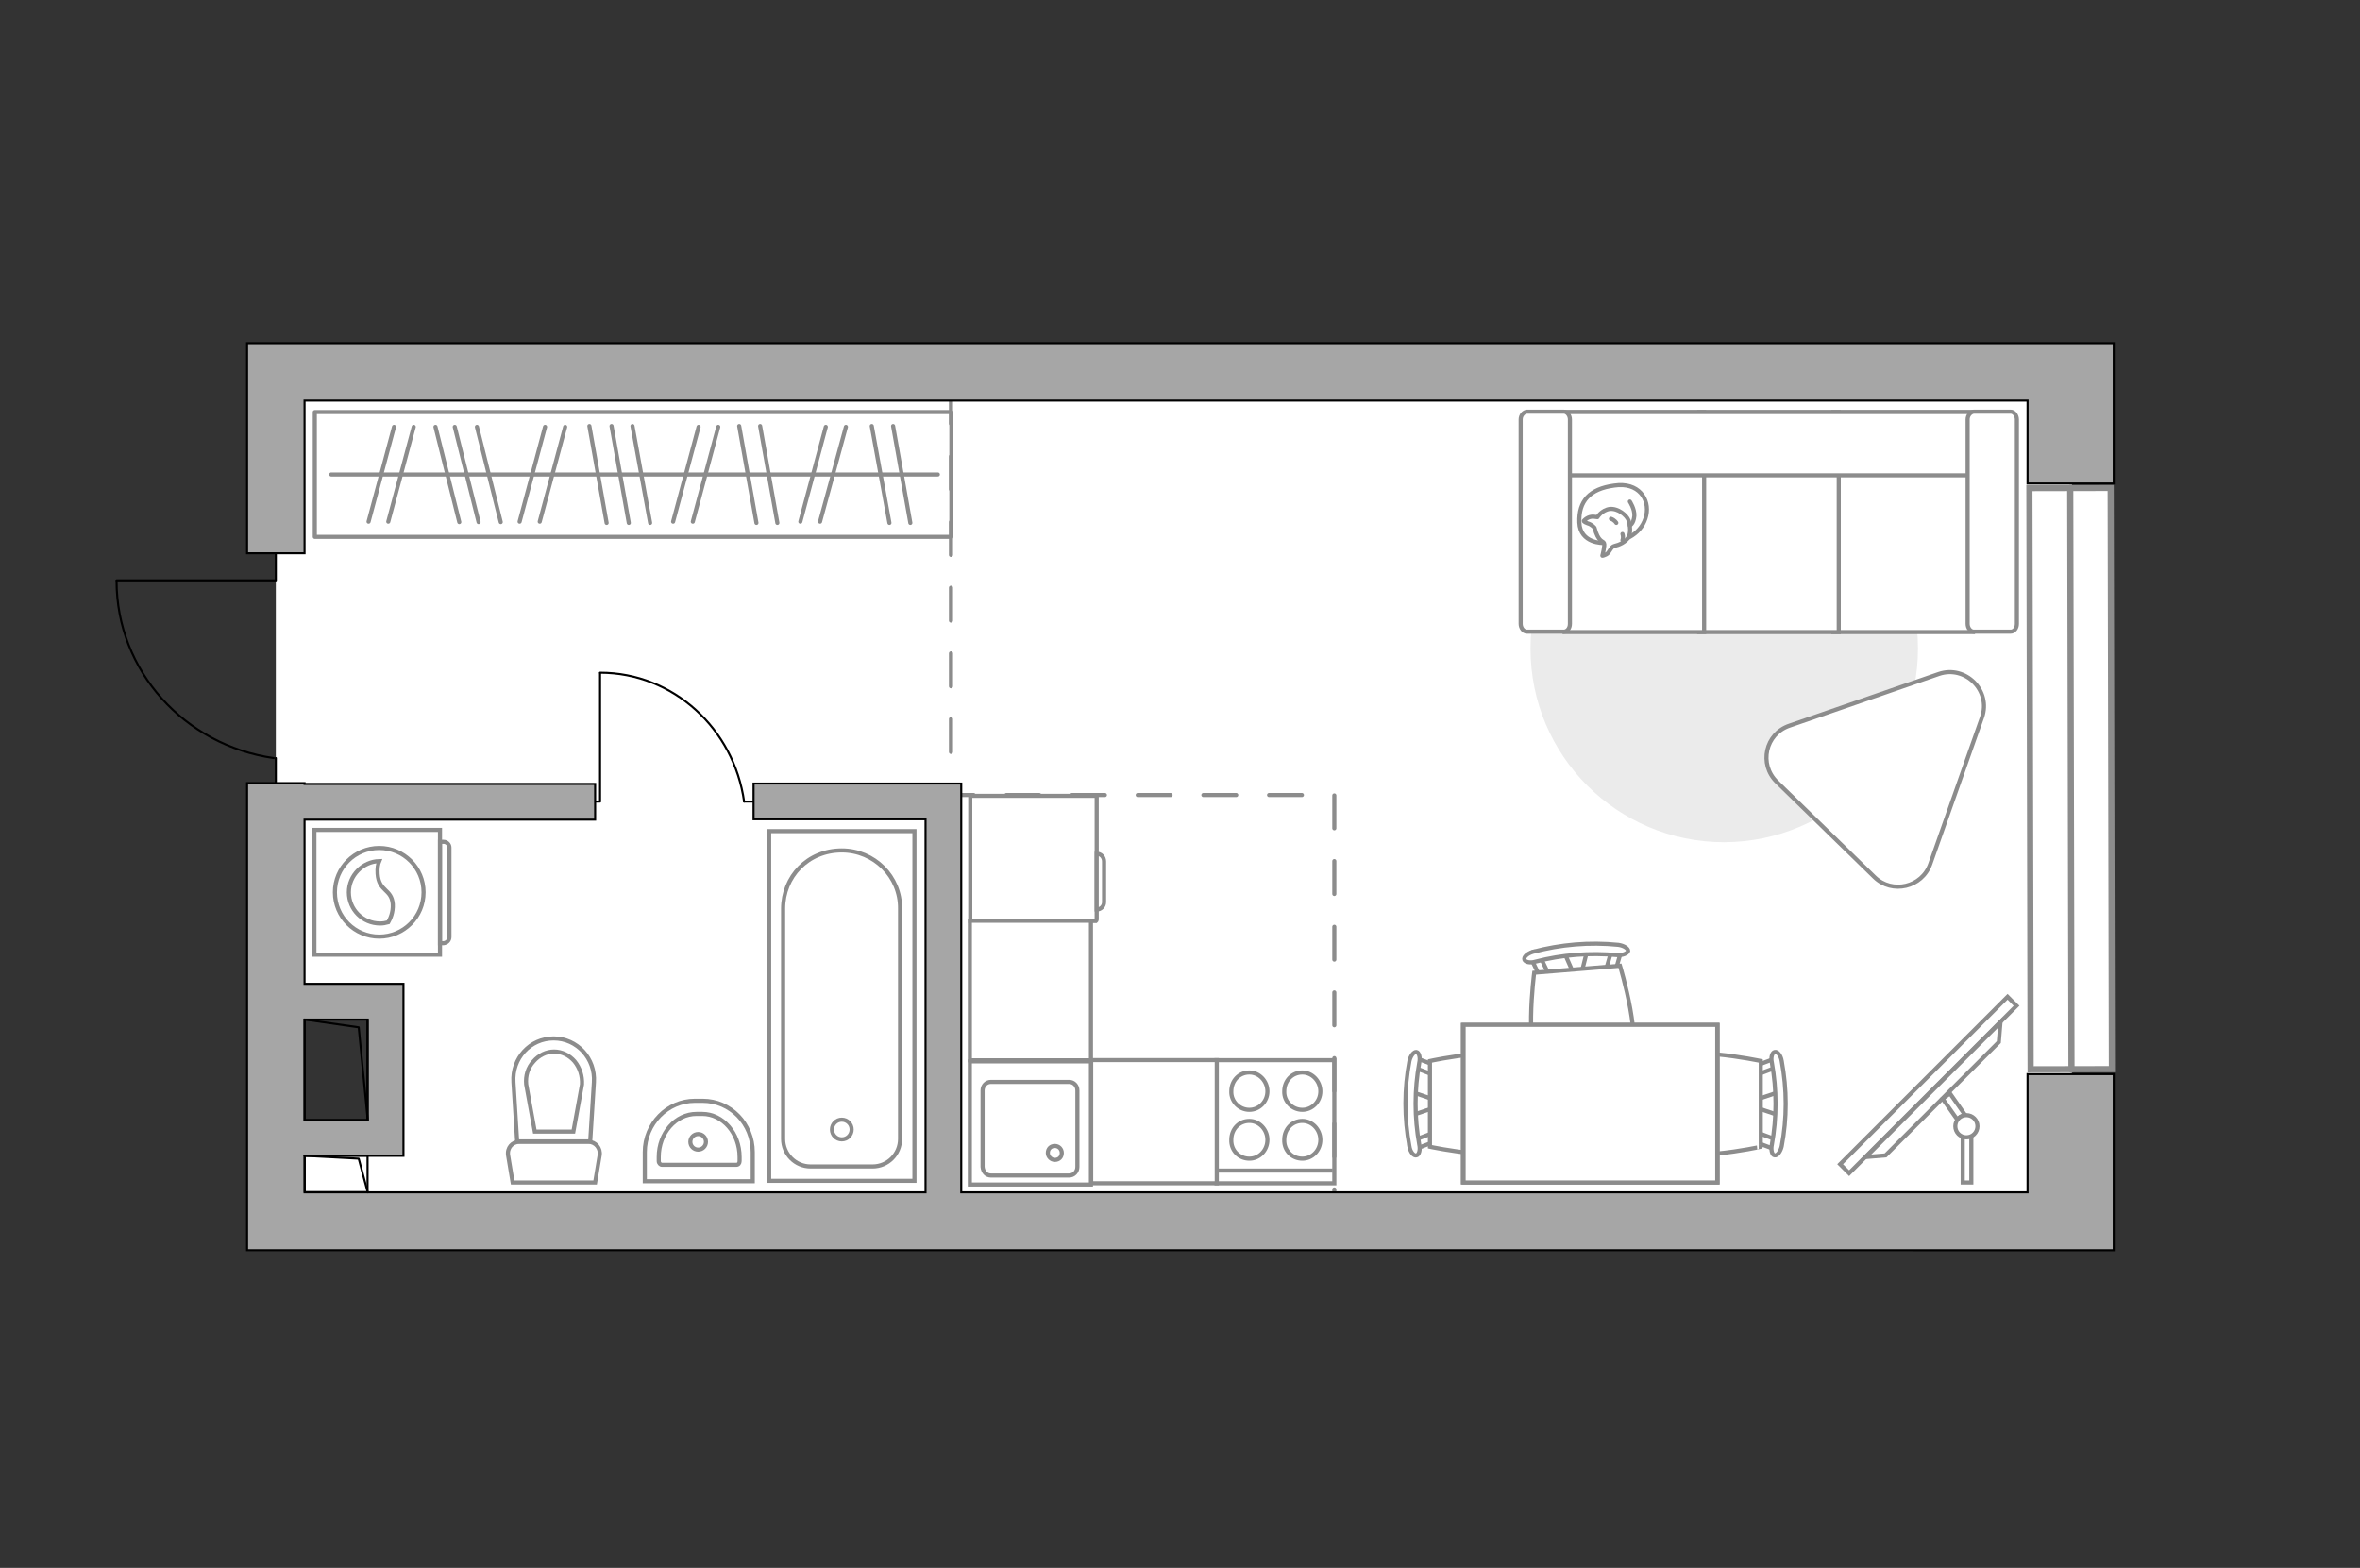
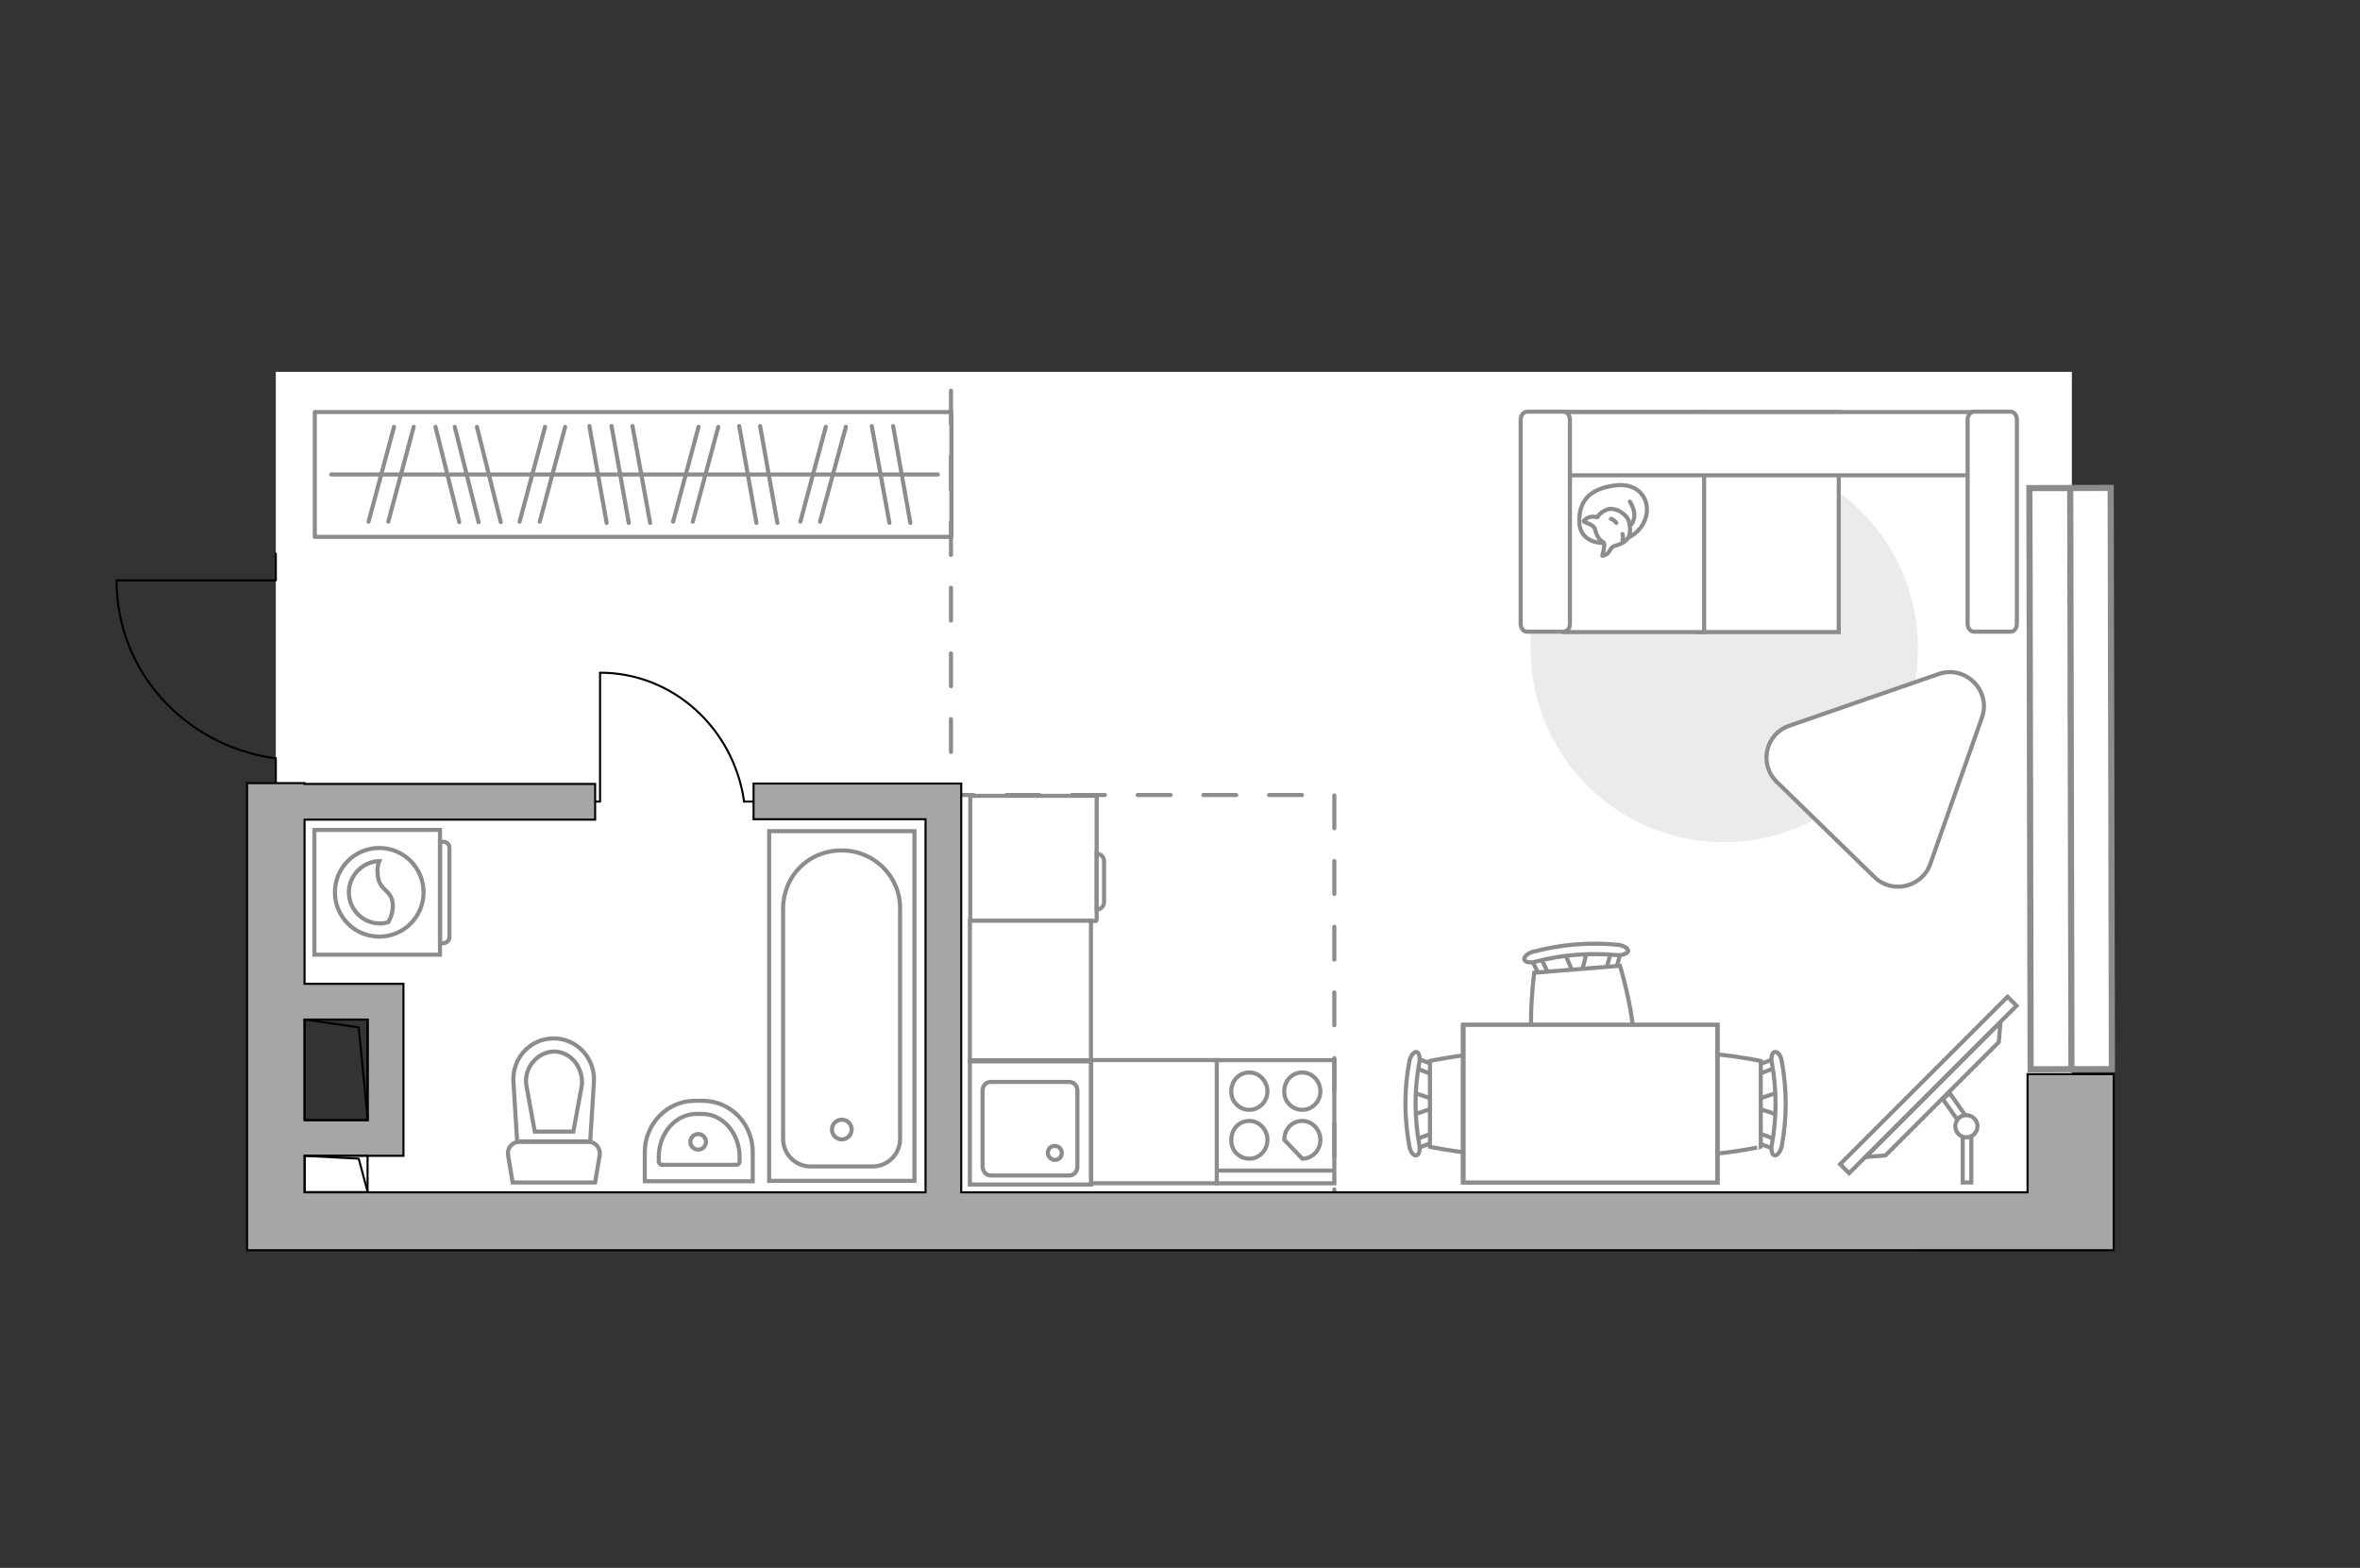
<svg xmlns="http://www.w3.org/2000/svg" version="1.1" x="0px" y="0px" viewBox="0 0 575 382" style="enable-background:new 0 0 575 382;" xml:space="preserve">
  <rect x="0" y="0" width="575" height="382" fill="#333333" stroke="none" />
  <style type="text/css">
	.st0{fill:#FFFFFF;}
	.st1{fill:#FFFFFF;stroke:#8C8C8C;stroke-miterlimit:10;}
	.st2{fill:none;stroke:#000000;stroke-width:0.5;stroke-linecap:round;stroke-linejoin:round;stroke-miterlimit:10;}
	.st3{fill:#EBEBEB;}
	.st4{fill:#FFFFFF;stroke:#8C8C8C;stroke-linecap:round;stroke-linejoin:round;stroke-miterlimit:10;}
	.st5{fill:none;stroke:#8C8C8C;stroke-linecap:round;stroke-linejoin:round;stroke-miterlimit:10;}
	.st6{fill-rule:evenodd;clip-rule:evenodd;fill:#FFFFFF;fill-opacity:0.1;stroke:#8C8C8C;stroke-miterlimit:10;}
	.st7{fill:#FFFFFF;stroke:#8C8C8C;stroke-width:1.5;stroke-linecap:round;stroke-miterlimit:10;}
	.st8{fill:none;stroke:#8C8C8C;stroke-linecap:round;stroke-linejoin:round;stroke-miterlimit:10;stroke-dasharray:8;}
	.st9{fill:#A6A6A6;stroke:#000000;stroke-width:0.5;stroke-miterlimit:10;}
</style>
  <g id="bg_1_">
    <polygon class="st0" points="504.8,90.6 67.2,90.6 67.2,242.7 93.9,242.7 93.9,277.1 67.2,277.1 67.2,286.3 67.2,297.5    504.8,297.5  " />
  </g>
  <g id="furniture_1_">
    <g>
      <path id="Vector_142_00000084526741652296710540000005177113553627949233_" class="st1" d="M325.1,258.3l-28.7,0l0,30l28.7,0    L325.1,258.3z" />
      <g id="Group_28_00000101097835463920639000000016023959077497724606_">
        <g id="Group_29_00000016050770074288339510000006691144638010975906_">
          <path id="Vector_143_00000101795590999298863000000008198728518856484758_" class="st1" d="M304.4,270.4c2.4,0,4.4-2,4.4-4.5      c0-2.5-2-4.6-4.4-4.6c-2.5,0-4.4,2-4.4,4.6C299.9,268.3,301.9,270.4,304.4,270.4z" />
          <path id="Vector_144_00000173841322507520182110000017620404308665816248_" class="st1" d="M304.4,282.3c2.4,0,4.4-2,4.4-4.6      c0-2.5-2-4.6-4.4-4.6c-2.5,0-4.4,2-4.4,4.6C299.9,280.3,301.9,282.3,304.4,282.3z" />
        </g>
        <g id="Group_30_00000165930045509781253340000002442735330138618770_">
          <path id="Vector_145_00000056418789863827144230000007045170768682023328_" class="st1" d="M317.3,270.4c2.4,0,4.4-2,4.4-4.5      c0-2.5-2-4.6-4.4-4.6c-2.5,0-4.4,2-4.4,4.6C312.8,268.3,314.8,270.4,317.3,270.4z" />
-           <path id="Vector_146_00000135668719561217044900000009117286545752646293_" class="st1" d="M317.3,282.3c2.4,0,4.4-2,4.4-4.6      c0-2.5-2-4.6-4.4-4.6c-2.5,0-4.4,2-4.4,4.6C312.8,280.3,314.8,282.3,317.3,282.3z" />
+           <path id="Vector_146_00000135668719561217044900000009117286545752646293_" class="st1" d="M317.3,282.3c2.4,0,4.4-2,4.4-4.6      c0-2.5-2-4.6-4.4-4.6c-2.5,0-4.4,2-4.4,4.6z" />
        </g>
      </g>
      <path id="Vector_147_00000047773864139896629010000009756795544324429491_" class="st1" d="M296.4,285.2l28.3,0" />
    </g>
    <g>
      <path id="Vector_8_00000138546238207944082800000012906924044983766148_" class="st1" d="M267.2,224.1v-30c0-0.1-0.1-0.2-0.2-0.2    h-30.6v30.5H267C267.1,224.3,267.2,224.2,267.2,224.1z" />
      <path id="Vector_9_00000044859934012772274370000007063263829736956813_" class="st1" d="M267.2,208v13.6c1,0,1.8-0.8,1.8-1.8    v-9.9C269,208.8,268.2,208,267.2,208z" />
    </g>
    <rect x="266.1" y="258" transform="matrix(-2.555574e-11 1 -1 -2.555574e-11 554.457 -7.815)" class="st1" width="30" height="30.6" />
    <rect x="234.1" y="226.6" transform="matrix(-2.560193e-11 1 -1 -2.560193e-11 492.406 -9.762)" class="st1" width="34" height="29.5" />
    <g id="Group_34_00000140719024182668404740000006720152888941893287_">
      <path id="Vector_158_00000144326637998186127680000007272912935041438387_" class="st2" d="M146.2,164v31.3h-1.3" />
      <path id="Vector_159_00000128482023529834453280000017523226873238800541_" class="st2" d="M183.4,195.3h-2.1" />
      <path id="Vector_160_00000150805209871248304050000018029824050789412261_" class="st2" d="M181.3,195.3    c-2.5-17.7-17.2-31.4-35.1-31.4" />
    </g>
    <g>
      <rect x="441.1" y="262.8" transform="matrix(0.707 -0.707 0.707 0.707 -49.323 409.708)" class="st1" width="57.7" height="3.1" />
      <polygon class="st1" points="487,253.9 459.4,281.5 454.6,281.9 487.4,249.1   " />
      <g>
        <path class="st1" d="M479.1,277c0.4,0,0.8-0.1,1.2-0.3v11.4h-2.1v-11.2C478.4,277,478.7,277,479.1,277z" />
        <path class="st1" d="M478.8,271.7c-0.8,0.1-1.5,0.5-1.9,1.1l-3.6-5.1l1.8-1.3L478.8,271.7z" />
      </g>
      <circle class="st1" cx="479.1" cy="274.4" r="2.7" />
    </g>
    <g>
      <g id="Group_2_00000092452154752416685990000011078358039489974445_">
        <g id="Group_3_00000011007816887118843010000017721247712975954359_">
          <path id="Vector_10_00000124867462833603597050000011539018884173413030_" class="st1" d="M433.3,271.7l-5.9-2v-1.6l5.9-2V271.7      z" />
        </g>
        <g id="Group_4_00000083791941050854322750000012037529712883438740_">
          <path id="Vector_11_00000096778807733018604920000002198880059029207189_" class="st1" d="M427.6,260.6c0-0.5,0.3-1,0.6-1.1      l4.8-1.8c0.5-0.2,0.9,0.2,1,0.8c0.1,0.6-0.2,1.3-0.5,1.3l-4.8,1.8c-0.5,0.2-0.9-0.2-1-0.8C427.6,260.8,427.6,260.8,427.6,260.6z      " />
        </g>
        <g id="Group_5_00000175291092825628650050000011426991427210017427_">
          <path id="Vector_12_00000158722912811681747530000006000624395817124749_" class="st1" d="M427.6,277.2c0-0.1,0-0.2,0-0.3      c0.1-0.6,0.5-1,1-0.8l4.8,1.8c0.5,0.2,0.7,0.8,0.5,1.5c-0.1,0.6-0.5,1-1,0.8l-4.8-1.8C427.9,278.2,427.6,277.8,427.6,277.2z" />
        </g>
        <path id="Vector_13_00000173125791885200031230000000448127491977691822_" class="st1" d="M404.5,279.4c-3.7-3.7-3.7-17.2,0-20.9     c4.3-4.3,24.5,0,24.5,0v20.9C429.1,279.4,408.9,283.8,404.5,279.4z" />
        <path id="Vector_14_00000096781795631796004770000010107934098612878215_" class="st1" d="M431.7,278.9c1.2-6.6,1.2-13.4,0-20     c-0.3-1.3,0.1-2.5,0.7-2.6c0.6-0.2,1.5,0.8,1.7,2.2c1.3,6.9,1.3,14,0,20.8c-0.3,1.3-1.1,2.3-1.7,2.2     C431.8,281.5,431.4,280.2,431.7,278.9z" />
      </g>
      <g id="Group_2_00000163038180429662336340000007512779591794614933_">
        <g id="Group_3_00000059990646179834281930000011611620234774710920_">
          <path id="Vector_10_00000027574588328138034730000003365434742857628585_" class="st1" d="M344.1,266.1l5.9,2v1.6l-5.9,2V266.1z      " />
        </g>
        <g id="Group_4_00000181060225436863757770000012851652802782194569_">
          <path id="Vector_11_00000170249922356441947140000001342685839958234000_" class="st1" d="M349.8,277.2c0,0.5-0.3,1-0.6,1.1      l-4.8,1.8c-0.5,0.2-0.9-0.2-1-0.8c-0.1-0.6,0.2-1.3,0.5-1.3l4.8-1.8c0.5-0.2,0.9,0.2,1,0.8C349.8,277.1,349.8,277.1,349.8,277.2      z" />
        </g>
        <g id="Group_5_00000105404173365064533530000001023454098538832791_">
          <path id="Vector_12_00000004517983335848557670000012983301284146551218_" class="st1" d="M349.8,260.6c0,0.1,0,0.2,0,0.3      c-0.1,0.6-0.5,1-1,0.8l-4.8-1.8c-0.5-0.2-0.7-0.8-0.5-1.5c0.1-0.6,0.5-1,1-0.8l4.8,1.8C349.5,259.6,349.8,260.1,349.8,260.6z" />
        </g>
        <path id="Vector_13_00000038401004961399895390000000496028568470527129_" class="st1" d="M372.9,258.5c3.7,3.7,3.7,17.2,0,20.9     c-4.3,4.3-24.5,0-24.5,0v-20.9C348.4,258.5,368.6,254.1,372.9,258.5z" />
        <path id="Vector_14_00000080171743218545339220000000599844536861703559_" class="st1" d="M345.8,258.9c-1.2,6.6-1.2,13.4,0,20     c0.3,1.3-0.1,2.5-0.7,2.6c-0.6,0.2-1.5-0.8-1.7-2.2c-1.3-6.9-1.3-14,0-20.8c0.3-1.3,1.1-2.3,1.7-2.2     C345.7,256.4,346.1,257.6,345.8,258.9z" />
      </g>
      <g id="Group_2_00000106105587208500827220000009817242425104245672_">
        <g id="Group_3_00000114760688751724613330000005894823312829923747_">
          <path id="Vector_10_00000029036515332937005850000012392766381554440841_" class="st1" d="M386.7,231.6l-1.5,6l-1.6,0.1      l-2.5-5.7L386.7,231.6z" />
        </g>
        <g id="Group_4_00000100352180460825256500000001487331146294292141_">
          <path id="Vector_11_00000103958131471759601950000000271444727116756126_" class="st1" d="M376.1,238.2c-0.5,0-1-0.2-1.1-0.6      l-2.2-4.6c-0.2-0.5,0.1-0.9,0.7-1.1c0.6-0.2,1.3,0.1,1.4,0.4l2.2,4.6c0.2,0.5-0.1,0.9-0.7,1.1      C376.3,238.2,376.2,238.2,376.1,238.2z" />
        </g>
        <g id="Group_5_00000168823166722754546750000005164042705347932296_">
          <path id="Vector_12_00000085955912888970412650000008068474754350643104_" class="st1" d="M392.6,236.8c-0.1,0-0.2,0-0.3,0      c-0.7-0.1-1-0.4-0.9-0.9l1.4-4.9c0.1-0.5,0.8-0.8,1.4-0.6c0.7,0.1,1,0.4,0.9,0.9l-1.4,4.9C393.6,236.5,393.2,236.8,392.6,236.8z      " />
        </g>
        <path id="Vector_13_00000158718443998360776170000007802212820602331281_" class="st1" d="M396.7,259.7c-3.4,4-16.9,5.1-20.9,1.7     c-4.7-4-2-24.4-2-24.4l20.9-1.7C394.7,235.3,400.7,255,396.7,259.7z" />
        <path id="Vector_14_00000089571500633794877270000013875761533673401481_" class="st1" d="M394,232.7c-6.6-0.6-13.4-0.1-19.9,1.6     c-1.3,0.4-2.5,0.1-2.7-0.5c-0.2-0.6,0.7-1.5,2.1-1.9c6.7-1.8,13.8-2.4,20.8-1.7c1.4,0.2,2.4,0.9,2.4,1.5     C396.5,232.3,395.3,232.8,394,232.7z" />
      </g>
      <g>
        <path id="Vector_35_00000116918002876639427820000002414870843844426919_" class="st1" d="M356.4,288.1v-38.4h62.1v31v7.4H356.4z     " />
        <path class="st1" d="M356.6,249.7v38.4h61.8v-38.4H356.6z" />
      </g>
    </g>
    <path id="Vector_00000145754202030351723340000005287127250812137106_" class="st3" d="M467.3,158c0-26.1-21.1-47.2-47.2-47.2   c-26.1,0-47.2,21.1-47.2,47.2s21.1,47.2,47.2,47.2C446.2,205.1,467.3,184,467.3,158z" />
    <g>
-       <path id="Vector_54_00000060005475894822702190000013340232477248294022_" class="st1" d="M480.7,100.4h-34V154h34V100.4z" />
      <path id="Vector_55_00000092415490267379418440000017344252315720818097_" class="st1" d="M448,100.4h-34V154h34V100.4z" />
      <path id="Vector_56_00000109004127789070626440000003093833633917032116_" class="st1" d="M415.2,100.4h-34V154h34V100.4z" />
      <path id="Vector_57_00000075163097541209052330000009602141465885499834_" class="st1" d="M482.5,115.8l3.2-15.4H376.5v15.4H482.5    z" />
      <path id="Vector_58_00000070119915610329733920000007135383883210399403_" class="st1" d="M479.4,102.2V152c0,1,0.7,1.9,1.5,1.9h9    c0.8,0,1.5-0.8,1.5-1.9v-49.8c0-1-0.7-1.9-1.5-1.9h-9C480.1,100.4,479.4,101.2,479.4,102.2z" />
      <path id="Vector_59_00000136396667662197944140000006439240876777283462_" class="st1" d="M370.5,102.2V152c0,1,0.7,1.9,1.5,1.9h9    c0.8,0,1.5-0.8,1.5-1.9v-49.8c0-1-0.7-1.9-1.5-1.9h-9C371.2,100.4,370.5,101.2,370.5,102.2z" />
      <g>
        <path class="st4" d="M390.7,132.3c0,0-5.7,0.2-5.9-5c-0.2-5.2,2.5-8.2,8.5-9c5.9-0.9,8.7,3.3,7.8,7.3     C400.2,129.6,396.4,132.3,390.7,132.3z" />
        <path class="st4" d="M388.5,128.6c0,0-0.6-0.8-1.7-1.1c-1.1-0.4-0.9-0.6-0.9-0.6s1-1.2,2.5-1c0.8,0.1,0.8,0.1,0.8,0.1s1-1.7,3-2     c2-0.2,4.1,1.5,4.6,2.8c0.4,1.3,0.6,3.2-0.1,4.2c-0.7,1.1-2.3,1.8-3.3,2c-1,0.2-1.2,1.7-2.1,2.1s-0.9,0.3-0.9,0.3     s0.7-2.6,0.4-3.1C390.6,131.8,389.4,132.1,388.5,128.6z" />
        <path class="st4" d="M393.8,127.4c0,0-0.4-0.7-1.3-1" />
        <path class="st4" d="M395.3,130.1c0,0,0.3,0.8,0,1.5" />
        <path class="st5" d="M397.1,128c0,0,0.9-0.3,1.1-2.3c0.1-1.7-1.1-3.5-1.1-3.5" />
      </g>
    </g>
    <path class="st1" d="M432.9,190.5l23.8,23.2c4.3,4.2,11.6,2.5,13.6-3.2l12.6-35.7c2.3-6.5-4-12.8-10.5-10.6L436,176.8   C430.1,178.8,428.5,186.2,432.9,190.5z" />
    <rect x="76.7" y="100.4" class="st5" width="155.1" height="30.4" />
    <line class="st5" x1="143.6" y1="103.8" x2="147.8" y2="127.4" />
    <line class="st5" x1="149" y1="103.8" x2="153.2" y2="127.4" />
    <line class="st5" x1="154.1" y1="103.8" x2="158.4" y2="127.4" />
    <line class="st5" x1="132.8" y1="104" x2="126.6" y2="127.1" />
    <line class="st5" x1="137.7" y1="104" x2="131.5" y2="127.1" />
    <line class="st5" x1="170.2" y1="104" x2="164" y2="127.1" />
    <line class="st5" x1="175" y1="104" x2="168.8" y2="127.1" />
    <line class="st5" x1="180.1" y1="103.8" x2="184.3" y2="127.4" />
    <line class="st5" x1="185.2" y1="103.8" x2="189.4" y2="127.4" />
    <line class="st5" x1="212.4" y1="103.8" x2="216.7" y2="127.4" />
    <line class="st5" x1="217.6" y1="103.8" x2="221.8" y2="127.4" />
    <line class="st5" x1="201.2" y1="104" x2="195" y2="127.1" />
    <line class="st5" x1="206.1" y1="104" x2="199.8" y2="127.1" />
    <line class="st5" x1="96" y1="104" x2="89.8" y2="127.1" />
    <line class="st5" x1="100.8" y1="104" x2="94.6" y2="127.1" />
    <line class="st5" x1="106.1" y1="104" x2="111.9" y2="127.2" />
    <line class="st5" x1="116.2" y1="104" x2="122" y2="127.2" />
    <line class="st5" x1="110.8" y1="104" x2="116.6" y2="127.2" />
    <line class="st5" x1="80.7" y1="115.6" x2="228.5" y2="115.6" />
    <g>
      <path class="st1" d="M107.2,232.6l0-30.4l-30.6,0l0,30.4L107.2,232.6z" />
      <path class="st6" d="M109.5,228.3l0-21.8c0-0.8-0.7-1.4-1.4-1.4h-0.9l0,24.7h0.9C108.9,229.7,109.5,229.1,109.5,228.3z" />
    </g>
    <circle class="st1" cx="92.4" cy="217.4" r="10.8" />
    <path class="st1" d="M95.7,220.3c-0.3-3.8-3.4-3-3.7-7.4c-0.1-1.4,0.1-2.4,0.4-3.1c-4,0.1-7.4,3.5-7.4,7.6c0,4.2,3.4,7.6,7.6,7.6   c0.7,0,1.3-0.1,2-0.3C95.1,223.8,95.8,222.3,95.7,220.3z" />
  </g>
  <g id="windows_1_">
    <g>
      <rect x="494.6" y="118.9" transform="matrix(1 -2.093552e-03 2.093552e-03 1 -0.396 1.057)" class="st7" width="19.8" height="141.6" />
      <line class="st7" x1="504.4" y1="118.9" x2="504.7" y2="260.6" />
    </g>
  </g>
  <g id="plan">
    <polyline class="st8" points="231.7,95.2 231.7,193.7 325.1,193.7 325.1,296.6  " />
    <g>
-       <polygon class="st9" points="499.3,83.6 494,83.6 74.2,83.6 67.2,83.6 60.2,83.6 60.2,134.8 74.2,134.8 74.2,97.6 494,97.6     494,117.8 515,117.8 515,83.6   " />
      <path class="st9" d="M494,290.5H234.2v-99.6h-5.7h-3h-41.9v8.7h41.9v90.9H74.2v-8.9h15.4h8.7v-8.7v-24.5v-5.1v-3.6H74.2v-40H145    v-8.7H74.2v-0.2h-14v113.8h7h7H494h5.3H515v-42.9h-21V290.5z M89.6,248.4v24.5H74.2v-24.5H89.6z" />
    </g>
    <g>
      <polyline class="st2" points="28.4,141.4 67.2,141.4 67.2,134.9   " />
      <line class="st2" x1="67.2" y1="190.6" x2="67.2" y2="184.7" />
      <path class="st2" d="M66.7,184.7c-21.7-3.1-38.3-21.2-38.3-43.2" />
    </g>
    <g>
      <rect x="77.4" y="278.4" transform="matrix(-2.553443e-11 1 -1 -2.553443e-11 367.955 204.152)" class="st2" width="8.9" height="15.3" />
      <polyline class="st2" points="74.2,281.6 87.4,282.3 89.6,290.5   " />
    </g>
    <g>
      <rect x="69.7" y="253" transform="matrix(-2.559482e-11 1 -1 -2.559482e-11 342.521 178.718)" class="st2" width="24.5" height="15.3" />
      <polyline class="st2" points="74.2,248.4 87.4,250.3 89.6,272.9   " />
    </g>
    <g>
      <path id="wc_00000039119498353682891550000002831625120329041287_" class="st1" d="M128.1,264.2" />
      <g id="Group_26_00000044173925416142240040000000767481471158003848_">
        <path id="Vector_130_00000119832597680062629640000004777939086290742664_" class="st1" d="M126.5,278.2l16.9,0     c1.7,0,3,1.6,2.7,3.3l-1.1,6.6h-20.1l-1.1-6.6C123.5,279.7,124.8,278.2,126.5,278.2z" />
        <path id="Vector_131_00000163053347332866840650000003475795919614788765_" class="st1" d="M134.9,253c5.7,0,10.2,4.9,9.8,10.7     l-0.9,14.4H126l-0.9-14.4C124.7,257.8,129.2,253,134.9,253z" />
        <path id="Vector_132_00000124127040127584236930000003391842603512563623_" class="st1" d="M139.7,275.7l2.1-11.5     c0.1-2-0.5-4-1.8-5.6c-1.3-1.5-3.1-2.4-5-2.4c-1.9,0-3.7,0.9-5,2.4c-1.4,1.5-2,3.5-1.8,5.6l2.1,11.5H139.7z" />
      </g>
    </g>
    <g>
      <path id="Vector_134_00000183225649585981279900000017419527212041141948_" class="st1" d="M169.3,268.2h1.9    c6.8,0,12.2,5.6,12.2,12.5v7.1h-26.3v-7.1C157.1,273.8,162.6,268.2,169.3,268.2z" />
      <path id="Vector_133_00000012434782125897946630000009213048536974420638_" class="st1" d="M169.7,271.4h1.4c5,0,9.1,4.7,9.1,10.5    v1c0,0.5-0.3,0.9-0.8,0.9h-18.1c-0.4,0-0.8-0.4-0.8-0.9v-1C160.5,276.1,164.6,271.4,169.7,271.4z" />
      <circle class="st1" cx="170.1" cy="278.2" r="1.9" />
    </g>
    <g>
      <g>
        <path id="Vector_135_00000116935572750634258440000012267557662666608281_" class="st1" d="M187.4,202.5v85.2h35.4v-85.2H187.4z" />
        <path id="Vector_136_00000072281725303751943740000008781699546275646641_" class="st1" d="M205.1,207.2L205.1,207.2     c-8.3,0-14.3,6.4-14.3,14.2v56.1c0,3.7,3,6.7,6.7,6.7h15.1c3.7,0,6.7-3,6.7-6.7v-56.1C219.4,213.6,213,207.2,205.1,207.2z" />
      </g>
      <circle class="st1" cx="205.1" cy="275.2" r="2.4" />
    </g>
    <g>
      <g id="Group_27_00000061460907369724990000000008056028388658671287_">
        <path id="Vector_140_00000040545076728745180900000010527287514425407934_" class="st1" d="M265.8,258.6l-29.5,0l0,30l29.5,0     L265.8,258.6z" />
      </g>
      <path id="Vector_141_00000019646628046748582840000010299008943123969714_" class="st1" d="M241.4,286.4l19.1,0c1.1,0,2-0.9,2-2.1    l0-18.6c0-1.2-0.9-2.1-2-2.1l-19.1,0c-1.1,0-2,0.9-2,2.1l0,18.6C239.5,285.5,240.3,286.4,241.4,286.4z" />
      <path id="Vector_139_00000062151451178717149320000000655167577101016234_" class="st1" d="M257,279.2c1,0,1.7,0.8,1.7,1.7    c0,1-0.7,1.7-1.7,1.7c-0.9,0-1.7-0.8-1.7-1.7C255.3,279.9,256,279.2,257,279.2z" />
    </g>
  </g>
  <g id="points">
    <path id="hallway" class="st9" d="M156.2,154" />
    <path id="kitchen" class="st9" d="M289.1,238.2" />
    <path id="wc_x5F_bedroom" class="st9" d="M149,232.6" />
    <path id="bedroom" class="st9" d="M384.8,193.9" />
  </g>
</svg>